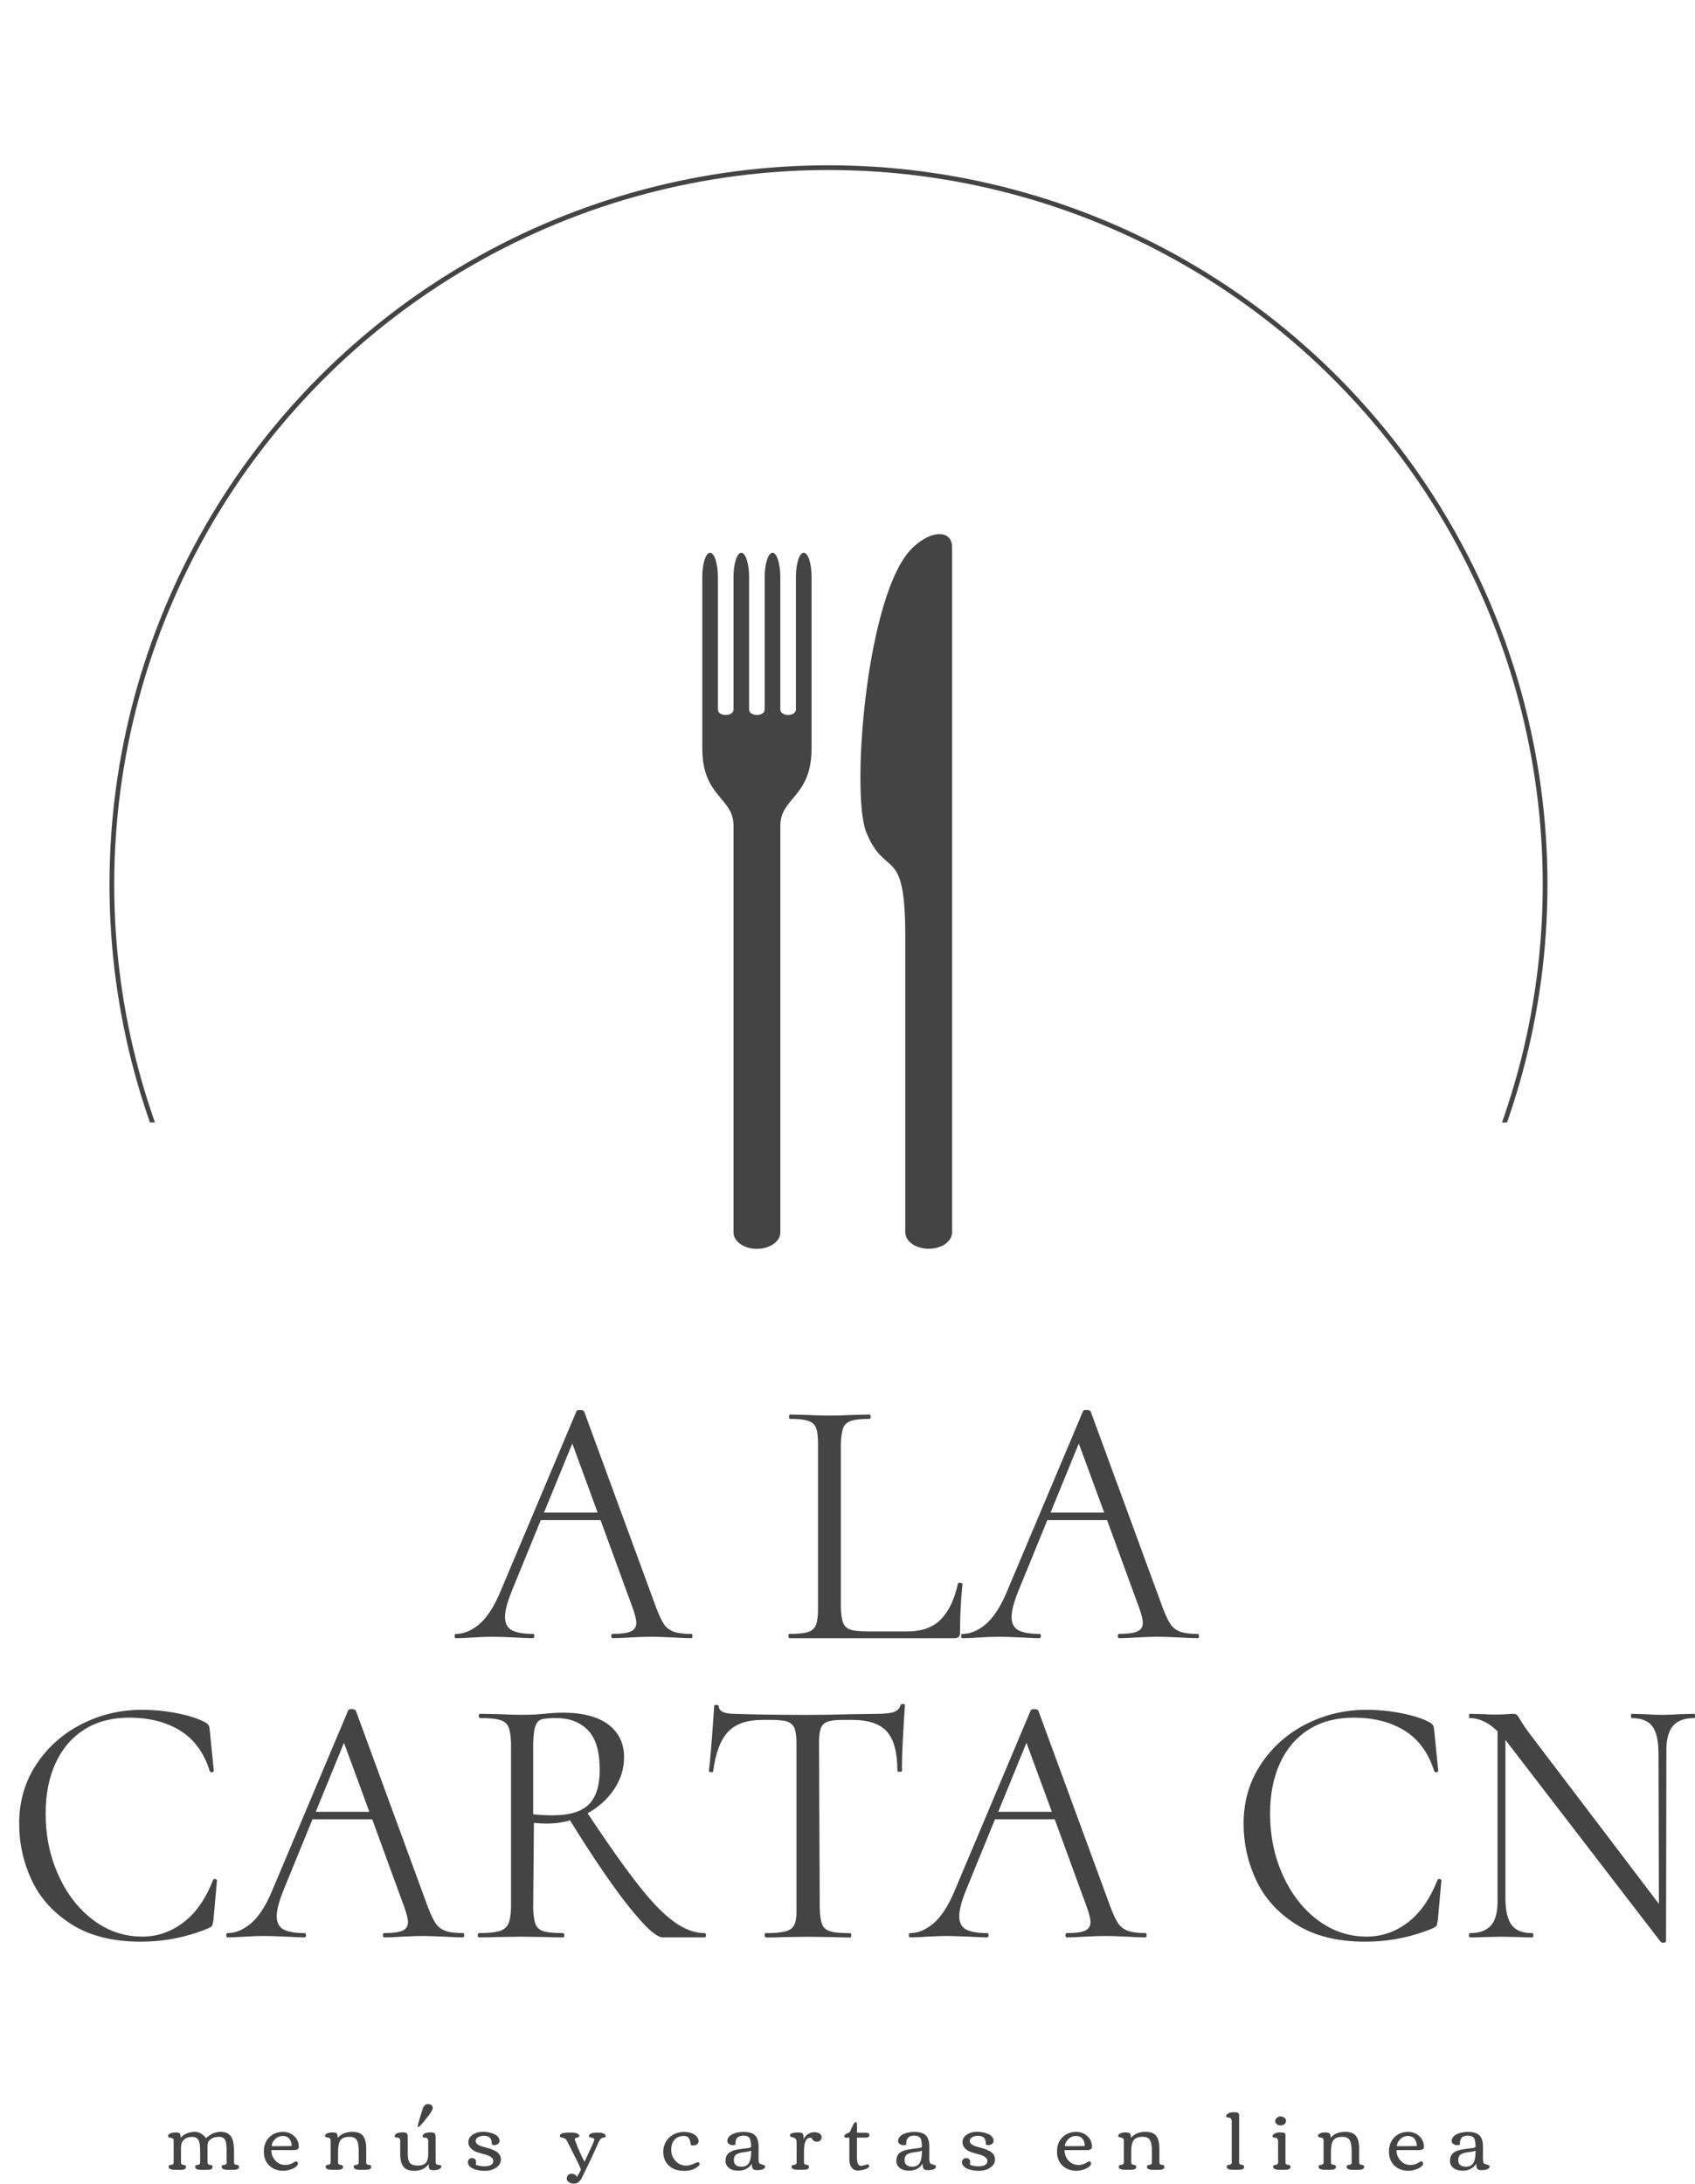
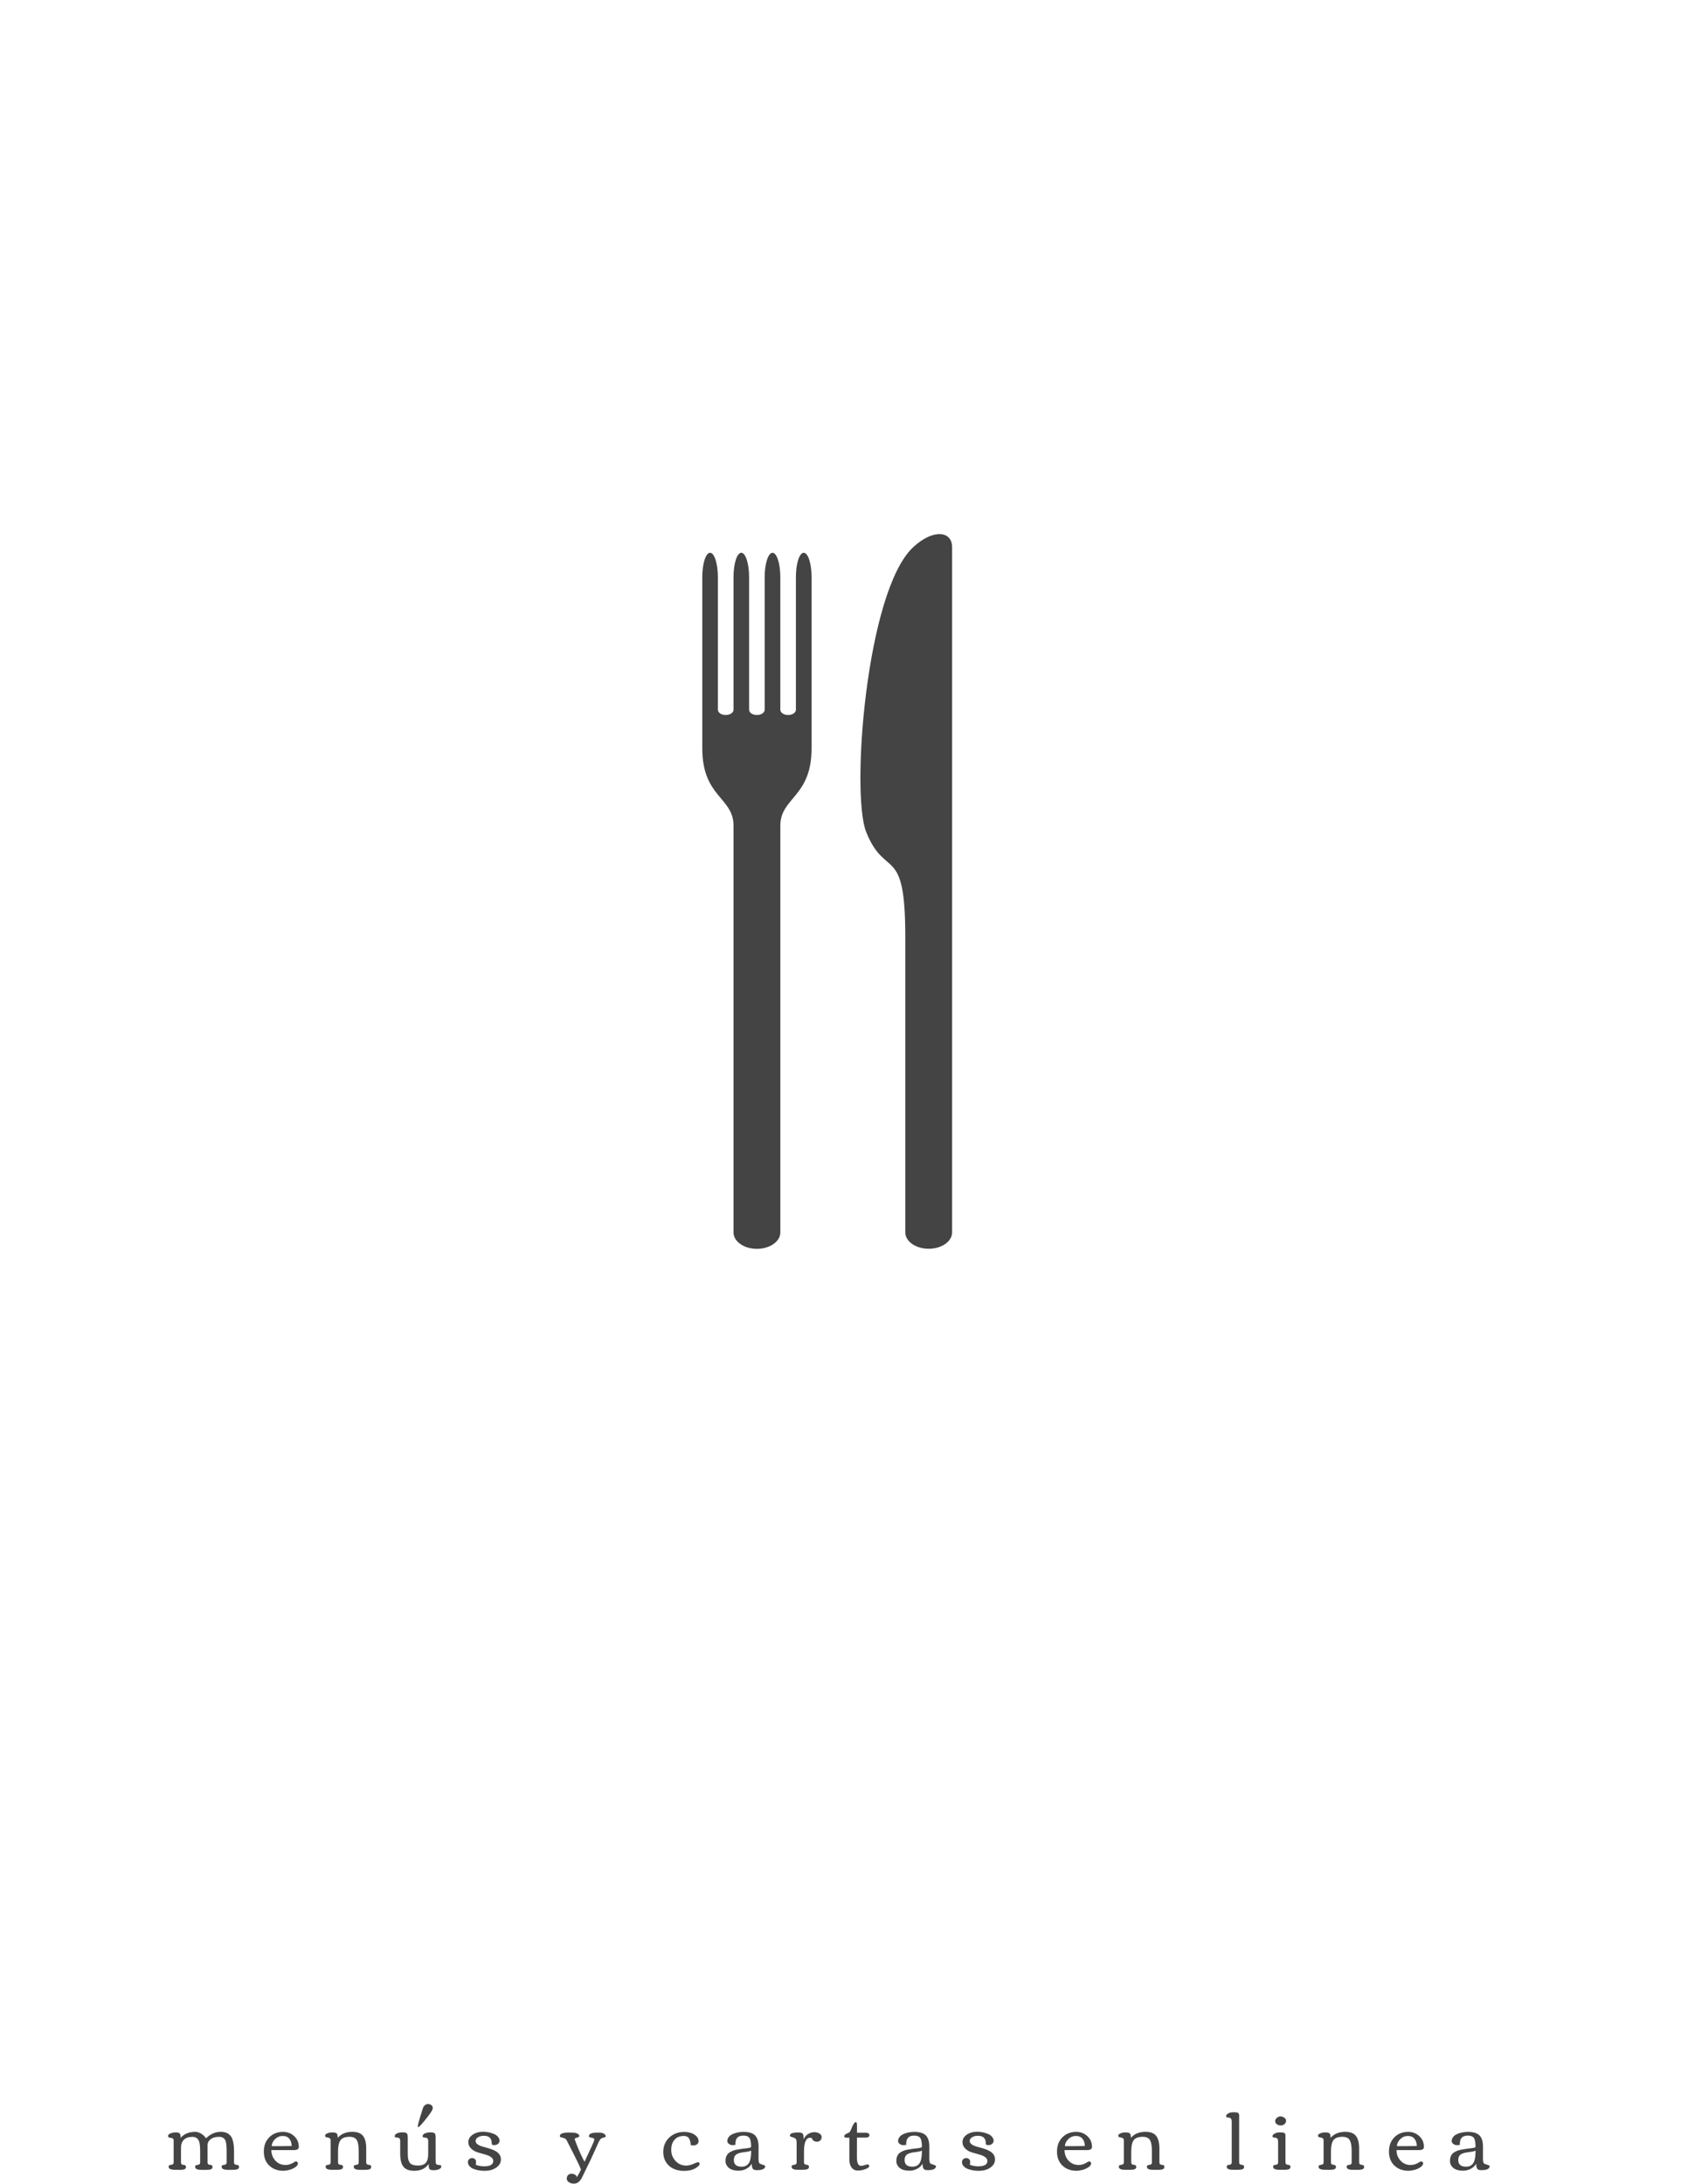
<svg xmlns="http://www.w3.org/2000/svg" id="Capa_1" data-name="Capa 1" viewBox="0 0 705.55 908.61">
  <defs>
    <style>      .cls-1, .cls-2 {        stroke-width: 0px;      }      .cls-1, .cls-3 {        fill: none;      }      .cls-4 {        clip-path: url(#clippath-1);      }      .cls-5 {        clip-path: url(#clippath);      }      .cls-2 {        fill: #444;      }      .cls-3 {        stroke: #444;        stroke-width: 1.97px;      }    </style>
    <clipPath id="clippath">
      <rect class="cls-1" width="689.97" height="467.04" />
    </clipPath>
    <clipPath id="clippath-1">
      <rect class="cls-1" x="44.74" y="68.62" width="600" height="599.38" />
    </clipPath>
  </defs>
  <g class="cls-5">
    <g class="cls-4">
-       <circle class="cls-3" cx="344.86" cy="368.06" r="298.3" />
-     </g>
+       </g>
  </g>
-   <path class="cls-2" d="M705.25,713.09c.2,0,.3.3.3.89s-.1.9-.3.9c-4.07,0-7.05,1.11-8.93,3.34-1.89,2.23-2.78,5.84-2.68,10.8l-.15,78.62c0,.2-.12.38-.36.52-.25.15-.48.23-.68.23-.59,0-1.04-.2-1.34-.6l-63.44-82.48-1.04-1.35v66.42c.1,4.96.99,8.54,2.68,10.72,1.7,2.18,4.53,3.26,8.5,3.26.29,0,.44.3.44.9s-.15.89-.44.89c-2.28,0-4.07-.05-5.37-.15l-7.44-.15-7.29.15c-1.3.1-3.23.15-5.81.15-.3,0-.45-.3-.45-.89s.15-.9.45-.9c3.97,0,6.9-1.08,8.79-3.26,1.88-2.19,2.78-5.76,2.68-10.72v-69.98c-3.77-3.67-7.59-5.5-11.46-5.5-.3,0-.45-.3-.45-.9s.15-.89.45-.89l5.96.15c1.09.1,2.63.15,4.62.15,1.79,0,3.3-.05,4.54-.15,1.24-.1,2.21-.15,2.9-.15s1.21.17,1.56.51c.35.35.82,1.08,1.41,2.17,1.09,1.78,2.24,3.48,3.43,5.07l54.19,71.32-.15-63.14c-.1-5.06-.99-8.69-2.68-10.87-1.68-2.17-4.51-3.27-8.48-3.27-.2,0-.3-.3-.3-.9s.1-.89.3-.89l5.35.15c2.98.19,5.46.29,7.45.29,1.79,0,4.16-.1,7.14-.29l6.11-.15ZM568.27,807.92c-11.61,0-21.21-2.41-28.8-7.22-7.6-4.81-13.13-10.95-16.6-18.39-3.48-7.44-5.22-15.28-5.22-23.52,0-9.23,2.39-17.44,7.16-24.64,4.76-7.2,11.04-12.78,18.83-16.75,7.79-3.97,16.15-5.96,25.09-5.96,4.86,0,9.73.47,14.59,1.41,4.86.95,8.78,2.21,11.76,3.79.8.5,1.3.95,1.49,1.33.2.4.35,1.15.45,2.24l1.64,16.53c0,.4-.23.61-.68.66-.44.05-.76-.07-.96-.36-2.39-7.65-6.49-13.29-12.29-16.9-5.8-3.62-12.92-5.43-21.36-5.43-7.15,0-13.33,1.63-18.54,4.9-5.22,3.28-9.21,7.92-11.99,13.93-2.78,6.01-4.16,13.03-4.16,21.07,0,9.32,1.78,17.91,5.35,25.76,3.58,7.84,8.42,14.04,14.53,18.6,6.1,4.56,12.87,6.84,20.32,6.84,6.25,0,11.96-1.96,17.11-5.88,5.16-3.92,9.28-9.8,12.36-17.64.1-.39.4-.54.9-.44.49.09.74.29.74.59l-1.49,16.53c-.2,1.29-.4,2.09-.6,2.38-.19.3-.73.65-1.62,1.06-8.93,3.67-18.27,5.5-28,5.5M427.27,725.16l-11.76,28.73h22.33l-10.58-28.73ZM476.85,804.35c.29,0,.43.3.43.9s-.15.89-.43.89c-1.69,0-4.23-.1-7.6-.3-3.97-.19-7.05-.29-9.23-.29s-5.06.1-8.63.29c-3.17.2-5.61.3-7.29.3-.4,0-.6-.3-.6-.89s.2-.9.6-.9c3.57,0,6.1-.34,7.59-1.03,1.49-.69,2.23-1.88,2.23-3.57,0-1.29-.5-3.33-1.49-6.11l-13.4-36.64h-24.86l-12.06,29.48c-1.89,4.67-2.83,8.3-2.83,10.88s.97,4.51,2.9,5.5c1.94.99,4.84,1.49,8.71,1.49.4,0,.6.3.6.9s-.25.89-.75.89c-1.19,0-3.57-.1-7.14-.3-4.17-.19-7.35-.29-9.54-.29-2.38,0-5.15.1-8.33.29-2.78.2-5.06.3-6.84.3-.4,0-.6-.3-.6-.89s.2-.9.6-.9c3.17,0,6.32-1.28,9.45-3.86s5.98-6.79,8.56-12.65l32.17-76.24c.2-.3.65-.45,1.34-.45.9,0,1.49.2,1.79.6l30.08,81.89c1.18,3.08,2.25,5.31,3.19,6.69.95,1.39,2.26,2.41,3.96,3.05,1.68.64,4.16.96,7.44.96M318.88,806.15c-.4,0-.6-.3-.6-.89s.15-.9.45-.9c3.77,0,6.55-.25,8.33-.73,1.8-.5,3.01-1.47,3.66-2.9.64-1.45.91-3.66.81-6.63v-68.93c0-2.69-.27-4.7-.81-6.03-.55-1.34-1.52-2.26-2.9-2.75-1.39-.5-3.58-.75-6.56-.75h-3.87c-6.46,0-11.24,1.66-14.36,4.99-3.12,3.32-5.19,8.81-6.18,16.45,0,.19-.2.29-.6.29-.79,0-1.19-.15-1.19-.43.49-3.28,1.23-12.31,2.23-27.1,0-.3.25-.45.75-.45.3,0,.57.05.81.15.25.1.38.25.38.45,0,2.09,2.24,3.13,6.71,3.13,8.04.29,18.1.44,30.22.44,5.46,0,11.57-.1,18.32-.29l10.43-.15c3.28,0,5.66-.25,7.14-.75,1.5-.49,2.44-1.48,2.83-2.98.2-.29.58-.41,1.13-.36.54.04.76.26.66.66-.3,3.97-.59,8.93-.89,14.89-.3,5.96-.4,10.03-.3,12.21,0,.3-.32.45-.96.45s-.98-.15-.98-.45c0-7.55-1.44-12.96-4.32-16.23-2.88-3.28-7.74-4.92-14.59-4.92h-4.02c-2.89,0-5,.27-6.33.83-1.34.54-2.24,1.48-2.68,2.82-.45,1.34-.68,3.39-.68,6.17l.3,68.65c.1,3.08.44,5.31,1.04,6.71.6,1.38,1.74,2.32,3.43,2.83,1.68.49,4.46.73,8.33.73.2,0,.3.3.3.9s-.1.89-.3.89c-3.08,0-5.46-.05-7.15-.15l-10.57-.15-10.27.15c-1.68.1-4.06.15-7.14.15M221.94,754.92c2.68.29,5.36.43,8.04.43,6.95,0,11.96-1.49,15.03-4.46,3.08-2.98,4.62-7.84,4.62-14.59,0-7.54-1.63-13-4.9-16.38-3.28-3.37-7.7-5.05-13.25-5.05-2.79,0-4.77.17-5.96.51-1.2.35-2.07,1.24-2.62,2.68-.54,1.44-.86,3.9-.96,7.37v29.5ZM293.26,804.34c.4,0,.6.3.6.9s-.2.89-.6.89h-17.42c-2.59,0-7.28-4.27-14.08-12.8-6.8-8.54-14.96-20.5-24.48-35.89-3.08.9-6.36,1.34-9.84,1.34-1.48,0-3.22-.1-5.2-.3l-.3,35.59c.1,3.08.45,5.31,1.04,6.71.6,1.38,1.72,2.33,3.36,2.83,1.63.49,4.29.74,7.97.74.39,0,.59.3.59.9s-.15.89-.44.89c-3.08,0-5.52-.05-7.31-.15l-10.12-.15-10.27.15c-1.78.1-4.22.15-7.3.15-.4,0-.6-.3-.6-.89s.2-.9.6-.9c3.77,0,6.55-.27,8.33-.81,1.8-.54,3.04-1.51,3.73-2.9.69-1.4,1.09-3.58,1.19-6.56v-68.93c-.1-2.98-.45-5.16-1.04-6.56-.6-1.39-1.77-2.36-3.5-2.9-1.73-.54-4.49-.81-8.26-.81-.4,0-.6-.3-.6-.9s.2-.89.6-.89l7.29.15c4.17.19,7.5.29,9.97.29,2.09,0,3.95-.05,5.58-.14,1.64-.1,2.97-.2,3.96-.3,2.88-.3,5.41-.45,7.59-.45,8.23,0,14.53,1.64,18.91,4.92,4.37,3.27,6.56,7.84,6.56,13.7,0,4.66-1.37,9.06-4.1,13.18-2.73,4.12-6.42,7.47-11.09,10.05,8.43,12.7,15.46,22.63,21.07,29.78,5.61,7.15,10.59,12.28,14.97,15.41,4.36,3.12,8.58,4.68,12.65,4.68M143.18,725.16l-11.76,28.73h22.33l-10.57-28.73ZM192.76,804.35c.29,0,.44.3.44.9s-.15.89-.44.89c-1.7,0-4.23-.1-7.59-.3-3.97-.19-7.05-.29-9.24-.29s-5.07.1-8.63.29c-3.18.2-5.61.3-7.3.3-.4,0-.6-.3-.6-.89s.2-.9.6-.9c3.57,0,6.1-.34,7.58-1.03,1.49-.69,2.24-1.88,2.24-3.57,0-1.29-.5-3.33-1.49-6.11l-13.4-36.64h-24.86l-12.06,29.48c-1.88,4.67-2.83,8.3-2.83,10.88s.97,4.51,2.9,5.5c1.94.99,4.84,1.49,8.71,1.49.39,0,.59.3.59.9s-.25.89-.74.89c-1.19,0-3.57-.1-7.14-.3-4.17-.19-7.35-.29-9.53-.29-2.38,0-5.15.1-8.33.29-2.78.2-5.06.3-6.86.3-.39,0-.59-.3-.59-.89s.2-.9.59-.9c3.18,0,6.33-1.28,9.46-3.86,3.13-2.58,5.98-6.79,8.56-12.65l32.17-76.24c.19-.3.64-.45,1.34-.45.89,0,1.49.2,1.79.6l30.06,81.89c1.2,3.08,2.26,5.31,3.21,6.69.94,1.39,2.26,2.41,3.95,3.05,1.68.64,4.17.96,7.45.96M58.61,807.92c-11.62,0-21.23-2.41-28.82-7.22-7.59-4.81-13.12-10.95-16.61-18.39-3.47-7.44-5.2-15.28-5.2-23.52,0-9.23,2.38-17.44,7.14-24.64,4.76-7.2,11.04-12.78,18.83-16.75,7.79-3.97,16.15-5.96,25.09-5.96,4.86,0,9.73.47,14.61,1.41,4.86.95,8.78,2.21,11.76,3.79.79.5,1.29.95,1.49,1.33.19.4.34,1.15.44,2.24l1.64,16.53c0,.4-.22.61-.66.66-.45.05-.78-.07-.98-.36-2.38-7.65-6.47-13.29-12.27-16.9-5.82-3.62-12.94-5.43-21.37-5.43-7.15,0-13.33,1.63-18.55,4.9-5.2,3.28-9.2,7.92-11.98,13.93-2.78,6.01-4.17,13.03-4.17,21.07,0,9.32,1.79,17.91,5.37,25.76,3.57,7.84,8.41,14.04,14.51,18.6,6.11,4.56,12.88,6.84,20.32,6.84,6.26,0,11.96-1.96,17.13-5.88,5.16-3.92,9.28-9.8,12.35-17.64.1-.39.4-.54.9-.44.49.09.74.29.74.59l-1.49,16.53c-.19,1.29-.39,2.09-.59,2.38-.2.3-.75.65-1.64,1.06-8.93,3.67-18.26,5.5-27.99,5.5M449.06,600.64l-11.76,28.74h22.33l-10.58-28.74ZM498.65,679.85c.29,0,.43.3.43.89s-.15.9-.43.9c-1.7,0-4.23-.1-7.6-.3-3.97-.2-7.05-.3-9.24-.3s-5.06.1-8.63.3c-3.17.2-5.61.3-7.29.3-.4,0-.6-.3-.6-.9s.2-.89.6-.89c3.57,0,6.1-.35,7.59-1.04,1.48-.7,2.23-1.89,2.23-3.58,0-1.29-.5-3.33-1.49-6.1l-13.4-36.62h-24.86l-12.06,29.48c-1.89,4.66-2.83,8.29-2.83,10.87s.97,4.52,2.9,5.51c1.94.99,4.84,1.49,8.71,1.49.4,0,.6.3.6.89s-.25.9-.75.9c-1.19,0-3.57-.1-7.14-.3-4.17-.2-7.35-.3-9.54-.3-2.38,0-5.15.1-8.33.3-2.78.2-5.06.3-6.86.3-.39,0-.59-.3-.59-.9s.2-.89.59-.89c3.18,0,6.33-1.29,9.46-3.87,3.13-2.59,5.98-6.81,8.56-12.66l32.17-76.24c.2-.29.65-.43,1.34-.43.9,0,1.49.2,1.79.59l30.07,81.9c1.19,3.08,2.26,5.31,3.2,6.71.94,1.38,2.26,2.4,3.96,3.05,1.68.64,4.16.96,7.45.96M328.59,681.65c-.2,0-.33-.3-.38-.9-.05-.59.07-.89.38-.89,3.47,0,6.02-.25,7.67-.74,1.64-.5,2.75-1.47,3.34-2.9.6-1.45.9-3.66.9-6.63v-68.94c0-2.98-.27-5.16-.83-6.54-.54-1.4-1.63-2.36-3.26-2.9-1.65-.55-4.15-.83-7.52-.83-.3,0-.45-.3-.45-.89s.15-.9.45-.9l6.54.15c3.97.2,7.2.3,9.68.3s5.85-.1,9.82-.3l7.15-.15c.2,0,.3.3.3.9s-.1.89-.3.89c-3.57,0-6.17.27-7.81.83-1.64.54-2.74,1.53-3.28,2.98-.55,1.43-.88,3.64-.98,6.62v68.19c.1,2.88.43,4.99.98,6.33.54,1.34,1.56,2.26,3.05,2.75,1.48.5,3.87.75,7.14.75h16.38c6.16,0,10.87-1.69,14.14-5.07,3.28-3.37,5.62-8.28,7.01-14.74,0-.3.24-.45.74-.45.3,0,.58.05.83.15.24.1.36.25.36.45-.69,6.45-1.03,13.2-1.03,20.24,0,.8-.2,1.38-.59,1.72-.4.35-1.05.53-1.94.53h-68.49ZM238.22,600.64l-11.78,28.74h22.33l-10.55-28.74ZM287.79,679.85c.3,0,.45.3.45.89s-.15.9-.45.9c-1.68,0-4.22-.1-7.59-.3-3.97-.2-7.05-.3-9.22-.3s-5.07.1-8.65.3c-3.17.2-5.6.3-7.3.3-.39,0-.59-.3-.59-.9s.2-.89.59-.89c3.58,0,6.11-.35,7.6-1.04,1.49-.7,2.24-1.89,2.24-3.58,0-1.29-.5-3.33-1.49-6.1l-13.4-36.62h-24.88l-12.06,29.48c-1.88,4.66-2.83,8.29-2.83,10.87s.97,4.52,2.9,5.51c1.94.99,4.84,1.49,8.73,1.49.39,0,.59.3.59.89s-.25.9-.74.9c-1.19,0-3.58-.1-7.16-.3-4.16-.2-7.33-.3-9.52-.3-2.39,0-5.17.1-8.35.3-2.78.2-5.06.3-6.84.3-.4,0-.6-.3-.6-.9s.2-.89.6-.89c3.18,0,6.33-1.29,9.46-3.87,3.13-2.59,5.98-6.81,8.56-12.66l32.16-76.24c.2-.29.65-.43,1.34-.43.9,0,1.5.2,1.79.59l30.08,81.9c1.2,3.08,2.26,5.31,3.2,6.71.95,1.38,2.26,2.4,3.94,3.05,1.7.64,4.17.96,7.45.96" />
  <path class="cls-2" d="M334.54,230.01c-1.79,0-3.24,4.5-3.24,10.06v55.26c0,1.19-1.46,2.18-3.24,2.18s-3.25-.99-3.25-2.21v-55.23c0-5.52-1.45-10.06-3.24-10.06s-3.27,4.5-3.27,10.06v55.26c0,1.19-1.46,2.18-3.24,2.18s-3.25-.99-3.25-2.21v-55.23c0-5.52-1.45-10.06-3.24-10.06s-3.24,4.5-3.24,10.06v55.26c0,1.19-1.45,2.18-3.27,2.18s-3.24-.99-3.24-2.21v-55.23c0-5.52-1.46-10.06-3.25-10.06s-3.24,4.5-3.24,10.06v71.34c0,20.35,13,20.35,13,32.13v169.28c0,3.77,4.37,6.82,9.73,6.82s9.76-3.04,9.76-6.82v-169.25c0-11.81,13-11.81,13-32.16v-71.34c0-5.56-1.45-10.06-3.27-10.06M380.07,227.73c-19.49,18.2-25.97,102.61-19.49,118.55,8.07,19.85,16.25,4.57,16.25,43.34v123.16c0,3.77,4.37,6.82,9.76,6.82s9.73-3.05,9.73-6.82V227.69c0-6.82-7.94-7.71-16.21,0M614.2,894.9c-.73.27-1.56.46-2.48.55-.92.1-1.65.22-2.16.36-.53.14-.97.31-1.32.51-.82.48-1.23,1.3-1.23,2.45,0,1.85,1.08,2.77,3.23,2.77,1.86,0,3.04-.89,3.54-2.66.29-1.01.43-2.34.43-3.98M606.39,892.6c-.41,0-.87-.16-1.37-.47-.5-.32-.75-.74-.75-1.25s.15-.99.44-1.45c.29-.45.67-.82,1.14-1.11.46-.28,1-.52,1.61-.72,1.12-.35,2.33-.53,3.62-.53,2.18,0,3.76.48,4.74,1.44.98.96,1.48,2.55,1.48,4.77l-.02,4.77c0,1.15.14,1.88.43,2.16.08.08.32.18.71.3,1.1.34,1.66.6,1.66.78,0,1.13-1.16,1.7-3.48,1.7-.87,0-1.44-.2-1.7-.59-.27-.38-.41-1.08-.43-2.11-.48.87-1.22,1.58-2.21,2.11-.99.54-2.05.81-3.19.81s-2.08-.14-2.87-.44c-.78-.29-1.42-.76-1.91-1.41-.49-.65-.74-1.35-.74-2.11s.09-1.35.26-1.82c.17-.46.39-.85.65-1.16.26-.31.62-.59,1.07-.84.44-.24.86-.43,1.25-.59.39-.14.9-.27,1.5-.39.9-.17,1.66-.29,2.27-.36.61-.07.93-.11.96-.12.06-.01.42-.05,1.1-.12s1.2-.22,1.59-.43c0-2.05-.27-3.38-.82-4-.48-.54-1.28-.81-2.4-.81s-1.93.28-2.5.84c-.55.57-.82,1.47-.82,2.69v.36c-.44.05-.86.08-1.27.08M589.75,892.94c-.02-1.24-.35-2.25-.98-3.02-.62-.77-1.53-1.16-2.74-1.16s-2.25.43-3.14,1.29c-.9.86-1.38,1.85-1.43,2.95h3.78c1.68,0,3.19-.02,4.51-.06M580.39,901.07c-1.48-1.46-2.23-3.41-2.23-5.84s.75-4.38,2.24-5.9c1.5-1.51,3.42-2.27,5.75-2.27,1.84,0,3.4.6,4.66,1.79,1.27,1.18,1.9,2.68,1.9,4.48,0,.87-.68,1.31-2.06,1.31h-9.35c.02,1.74.59,3.21,1.7,4.41,1.1,1.19,2.5,1.79,4.2,1.79,1.12,0,2.21-.33,3.27-.98.56-.35.92-.53,1.08-.53s.32.08.53.24c.2.15.3.34.3.57,0,.59-.38,1.14-1.14,1.64-.76.5-1.6.88-2.51,1.11-.91.24-1.72.36-2.41.36-2.45,0-4.42-.74-5.91-2.2M553.11,902.84h-1.4c-1.41.01-2.28-.2-2.62-.63-.15-.19-.23-.42-.23-.69s.11-.47.33-.57c.21-.11.45-.17.72-.18.26-.01.5-.1.71-.26.22-.15.33-.4.33-.75v-9.22c0-.63-.39-1.01-1.16-1.12-.54-.09-.87-.19-.98-.29-.12-.1-.18-.28-.18-.55s.19-.5.57-.72c.63-.38,1.43-.57,2.39-.57s1.59.14,1.86.41c.27.28.41.89.41,1.84,1.47-1.67,3.5-2.5,6.09-2.5,2.1,0,3.6.57,4.47,1.71.88,1.15,1.33,2.88,1.33,5.21v5.82c0,.62.34.95,1.04.99.69.04,1.04.32,1.04.84,0,.58-.33.95-.99,1.1-.5.1-1.19.15-2.06.15h-1.38c-1.41.01-2.28-.2-2.62-.63-.15-.19-.23-.42-.23-.69s.1-.47.32-.57c.22-.11.46-.17.72-.18.27-.01.51-.1.72-.26.22-.15.33-.4.33-.75v-4.7c0-2-.24-3.47-.71-4.41-.51-1.04-1.55-1.56-3.11-1.56-1.89,0-3.17.5-3.85,1.5-.63.95-.95,2.46-.95,4.54v4.62c0,.62.35.95,1.04.99.7.04,1.05.32,1.05.84,0,.59-.33.96-.99,1.1-.47.1-1.15.15-2.02.15M534.17,902.84h-1.38c-1.41.01-2.28-.2-2.62-.63-.15-.19-.23-.42-.23-.69s.11-.47.32-.57c.21-.11.45-.17.72-.18.26-.01.5-.1.72-.26.21-.15.32-.4.32-.75v-8.7c0-.98-.38-1.51-1.14-1.58-.08-.01-.18-.02-.3-.03-.11,0-.2-.02-.26-.03-.05,0-.11,0-.2-.03-.08-.02-.14-.04-.18-.06-.04-.02-.08-.04-.12-.07-.08-.05-.12-.2-.12-.46s.16-.51.5-.78c.61-.49,1.43-.74,2.45-.74.95,0,1.51.04,1.67.11.17.08.31.16.43.24.22.15.33.44.33.86v11.28c0,.62.35.95,1.04.99.7.04,1.05.32,1.05.84,0,.59-.33.96-.98,1.1-.49.1-1.17.15-2.03.15M530.79,882.57c0-.47.23-.91.69-1.32.46-.42.96-.63,1.5-.63s1.07.17,1.58.51c.51.33.77.77.77,1.32s-.22,1-.65,1.37c-.43.37-.96.56-1.58.56s-1.16-.17-1.62-.51c-.46-.34-.69-.77-.69-1.29M514.86,902.84h-1.38c-1.41.01-2.29-.2-2.62-.63-.15-.19-.23-.42-.23-.69s.11-.47.33-.57c.21-.11.45-.17.71-.18.26-.01.5-.1.71-.26.22-.15.33-.4.33-.75v-17.06c0-.98-.39-1.51-1.18-1.58-.07-.02-.16-.03-.29-.04-.12-.01-.2-.02-.25-.02-.06-.01-.13-.02-.21-.03-.08-.02-.14-.04-.18-.06-.03-.02-.07-.05-.1-.09-.07-.06-.11-.22-.11-.47s.16-.5.5-.77c.6-.5,1.41-.75,2.44-.75,1.09,0,1.73.07,1.91.2.37.26.56.6.56,1.02v19.65c0,.62.35.95,1.04.99.69.04,1.03.32,1.03.84,0,.59-.32.96-.96,1.1-.5.1-1.18.15-2.05.15M469.94,902.84h-1.39c-1.41.01-2.29-.2-2.62-.63-.15-.19-.22-.42-.22-.69s.11-.47.33-.57c.21-.11.45-.17.71-.18.27-.01.51-.1.72-.26.22-.15.33-.4.33-.75v-9.22c0-.63-.39-1.01-1.17-1.12-.53-.09-.86-.19-.98-.29-.11-.1-.16-.28-.16-.55s.19-.5.57-.72c.63-.38,1.43-.57,2.39-.57s1.59.14,1.87.41c.27.28.41.89.41,1.84,1.47-1.67,3.5-2.5,6.09-2.5,2.1,0,3.59.57,4.47,1.71.88,1.15,1.32,2.88,1.32,5.21v5.82c0,.62.34.95,1.04.99.69.04,1.04.32,1.04.84,0,.58-.33.95-.99,1.1-.5.1-1.19.15-2.06.15h-1.38c-1.41.01-2.28-.2-2.62-.63-.15-.19-.23-.42-.23-.69s.11-.47.32-.57c.22-.11.46-.17.72-.18.26-.01.5-.1.72-.26.21-.15.32-.4.32-.75v-4.7c0-2-.23-3.47-.69-4.41-.52-1.04-1.56-1.56-3.11-1.56-1.89,0-3.17.5-3.85,1.5-.63.95-.95,2.46-.95,4.54v4.62c0,.62.35.95,1.04.99.69.04,1.04.32,1.04.84,0,.59-.33.96-.98,1.1-.48.1-1.16.15-2.03.15M451.56,892.94c-.02-1.24-.34-2.25-.96-3.02-.63-.77-1.54-1.16-2.74-1.16s-2.25.43-3.16,1.29c-.9.86-1.38,1.85-1.43,2.95h3.78c1.68,0,3.19-.02,4.51-.06M442.22,901.07c-1.5-1.46-2.24-3.41-2.24-5.84s.75-4.38,2.25-5.9c1.5-1.51,3.42-2.27,5.75-2.27,1.84,0,3.39.6,4.66,1.79,1.26,1.18,1.9,2.68,1.9,4.48,0,.87-.69,1.31-2.07,1.31h-9.36c.03,1.74.59,3.21,1.7,4.41,1.11,1.19,2.51,1.79,4.2,1.79,1.12,0,2.21-.33,3.27-.98.56-.35.92-.53,1.08-.53.15,0,.33.08.53.24.2.15.3.34.3.57,0,.59-.38,1.14-1.15,1.64-.75.5-1.59.88-2.51,1.11-.91.24-1.71.36-2.41.36-2.44,0-4.4-.74-5.89-2.2M407.38,901.37c2.42,0,3.62-.75,3.62-2.24,0-1.11-1.09-1.99-3.28-2.63-.41-.12-.91-.26-1.49-.42-1.08-.29-1.82-.51-2.2-.66-.95-.36-1.75-.89-2.41-1.59-.65-.7-.98-1.53-.98-2.5,0-1.23.59-2.26,1.76-3.09,1.18-.81,2.6-1.22,4.27-1.22s3.16.3,4.57.89c.7.29,1.27.69,1.71,1.2.43.52.65,1.06.65,1.62s-.22,1.01-.66,1.34c-.45.33-.92.5-1.4.5s-.79-.04-.95-.13c-.16-.09-.24-.3-.24-.63,0-2.09-1.11-3.13-3.31-3.13-.91,0-1.71.21-2.39.62-.67.4-1.01.92-1.01,1.56,0,1.02,1.05,1.82,3.16,2.41.33.09.74.2,1.22.32.47.13.91.26,1.31.38.39.12.81.27,1.25.44.43.17.9.39,1.39.66.48.26.87.55,1.17.88.7.7,1.05,1.56,1.05,2.57s-.34,1.87-1.02,2.6c-1.34,1.43-3.28,2.15-5.81,2.15-1.65,0-3.17-.27-4.55-.8-.72-.28-1.28-.67-1.72-1.17-.43-.49-.65-1.02-.65-1.58s.17-1,.53-1.31c.36-.3.77-.45,1.22-.45s.84.14,1.16.42c.31.28.47.62.47,1.04s-.03.86-.11,1.34c1.14.42,2.36.63,3.65.63M383.74,894.9c-.73.27-1.56.46-2.48.55-.92.1-1.65.22-2.16.36-.53.14-.97.31-1.33.51-.82.48-1.23,1.3-1.23,2.45,0,1.85,1.08,2.77,3.23,2.77,1.87,0,3.04-.89,3.54-2.66.29-1.01.44-2.34.44-3.98M375.93,892.6c-.4,0-.85-.16-1.35-.47-.5-.32-.75-.74-.75-1.25s.15-.99.44-1.45c.29-.45.67-.82,1.13-1.11.46-.28,1-.52,1.61-.72,1.12-.35,2.33-.53,3.62-.53,2.17,0,3.75.48,4.74,1.44.98.96,1.47,2.55,1.47,4.77l-.02,4.77c0,1.15.15,1.88.44,2.16.08.08.32.18.72.3,1.09.34,1.64.6,1.64.78,0,1.13-1.16,1.7-3.47,1.7-.88,0-1.44-.2-1.7-.59-.26-.38-.41-1.08-.44-2.11-.48.87-1.22,1.58-2.21,2.11-.99.54-2.05.81-3.17.81s-2.1-.14-2.89-.44c-.78-.29-1.42-.76-1.91-1.41-.49-.65-.73-1.35-.73-2.11s.09-1.35.27-1.82c.17-.46.38-.85.63-1.16.26-.31.62-.59,1.07-.84.44-.24.86-.43,1.25-.59.39-.14.89-.27,1.5-.39.9-.17,1.66-.29,2.27-.36.62-.07.94-.11.97-.12.06-.01.42-.05,1.1-.12.68-.07,1.21-.22,1.59-.43,0-2.05-.28-3.38-.83-4-.48-.54-1.28-.81-2.39-.81s-1.94.28-2.5.84c-.55.57-.83,1.47-.83,2.69l.02.36c-.45.05-.88.08-1.28.08M353.55,898.49v-9.02l-.99.02c-.4,0-.69-.04-.87-.12-.18-.07-.27-.23-.27-.46s.1-.46.31-.66c.21-.2.45-.35.72-.46.74-.3,1.18-.55,1.32-.77.15-.21.37-.67.66-1.39.72-1.77,1.32-2.66,1.81-2.66.25,0,.4.27.44.8.03.53.05.94.06,1.22,0,.28,0,.7-.02,1.25-.01.56-.01.95-.01,1.16l3.85.02c.38,0,.7.09.95.28.26.19.39.44.39.75s-.12.55-.38.72c-.25.18-.57.27-.95.27h-3.86l-.02,8.26c0,2.34.59,3.5,1.76,3.5.32,0,.8-.1,1.44-.3.63-.2,1.05-.3,1.25-.3.44,0,.66.25.66.75,0,.4-.52.8-1.56,1.2-1.04.4-2.11.6-3.2.6s-1.95-.43-2.58-1.28c-.61-.85-.92-1.98-.92-3.37M333.75,902.84h-1.4c-1.4.01-2.27-.2-2.62-.63-.15-.19-.22-.42-.22-.69s.11-.47.33-.57c.21-.11.45-.17.72-.18.26-.01.5-.1.71-.26.22-.15.33-.4.33-.75v-7.99c0-.95-.12-1.54-.35-1.77-.23-.22-.43-.37-.59-.44-.15-.06-.4-.14-.74-.24-.33-.09-.6-.19-.81-.29-.21-.1-.32-.25-.32-.43,0-.86,1.16-1.29,3.47-1.29.98,0,1.61.17,1.87.51.26.34.39,1.12.39,2.34.37-.92.98-1.65,1.82-2.18.85-.53,1.72-.8,2.6-.8s1.62.2,2.2.59c.58.38.87.86.87,1.45s-.19,1.06-.57,1.41c-.37.35-.83.52-1.38.52s-1.02-.14-1.41-.43c-.39-.29-.65-.67-.77-1.15-.28-.04-.51-.06-.69-.06-1.68,0-2.53,1.93-2.53,5.8v4.44c0,.62.35.95,1.04.99.7.04,1.05.32,1.05.84,0,.59-.33.96-.98,1.1-.49.1-1.17.15-2.03.15M312.66,894.9c-.73.27-1.56.46-2.48.55-.92.1-1.64.22-2.16.36-.53.14-.97.31-1.32.51-.82.48-1.23,1.3-1.23,2.45,0,1.85,1.08,2.77,3.23,2.77,1.86,0,3.04-.89,3.54-2.66.29-1.01.43-2.34.43-3.98M304.85,892.6c-.4,0-.85-.16-1.35-.47-.5-.32-.75-.74-.75-1.25s.14-.99.44-1.45c.29-.45.66-.82,1.12-1.11.46-.28,1-.52,1.61-.72,1.12-.35,2.33-.53,3.62-.53,2.17,0,3.76.48,4.74,1.44.98.96,1.48,2.55,1.48,4.77l-.02,4.77c0,1.15.14,1.88.43,2.16.08.08.32.18.72.3,1.09.34,1.64.6,1.64.78,0,1.13-1.16,1.7-3.48,1.7-.87,0-1.44-.2-1.7-.59-.26-.38-.41-1.08-.43-2.11-.48.87-1.22,1.58-2.21,2.11-.99.54-2.05.81-3.17.81s-2.09-.14-2.89-.44c-.78-.29-1.42-.76-1.91-1.41-.49-.65-.74-1.35-.74-2.11s.08-1.35.26-1.82c.18-.46.4-.85.65-1.16.26-.31.62-.59,1.07-.84.44-.24.86-.43,1.25-.59.39-.14.9-.27,1.5-.39.9-.17,1.66-.29,2.27-.36.62-.07.94-.11.96-.12.06-.01.42-.05,1.1-.12.68-.07,1.22-.22,1.59-.43,0-2.05-.27-3.38-.82-4-.48-.54-1.28-.81-2.4-.81s-1.93.28-2.5.84c-.55.57-.82,1.47-.82,2.69v.36c-.44.05-.86.08-1.27.08M290.49,899.7c.48,0,.72.23.72.68,0,.25-.08.46-.23.62-1.43,1.53-3.49,2.29-6.18,2.29s-4.8-.73-6.36-2.18c-1.57-1.45-2.36-3.37-2.36-5.76,0-1.57.38-2.98,1.14-4.24.76-1.27,1.8-2.25,3.1-2.96,1.32-.71,2.77-1.07,4.36-1.07,2.23,0,3.95.58,5.16,1.73.63.61.95,1.33.95,2.15,0,.49-.2.89-.6,1.22-.41.34-.89.51-1.44.51s-.97-.05-1.22-.15c-.08-1.21-.33-2.15-.75-2.8-.42-.65-1.13-.98-2.14-.98-1.64,0-2.93.52-3.86,1.57-.92,1.04-1.38,2.45-1.38,4.21s.59,3.3,1.77,4.6c1.19,1.3,2.69,1.95,4.5,1.95,1.07,0,2.38-.38,3.93-1.12.34-.17.64-.26.9-.26M243.3,899.53c2.73-5.77,4.09-8.81,4.09-9.13s-.12-.55-.36-.68c-.23-.13-.49-.2-.77-.22-.75-.07-1.12-.29-1.12-.66,0-.98,1.15-1.47,3.46-1.47h.65c1.04,0,1.79.17,2.23.51.45.33.67.64.67.93s-.16.46-.48.52c-.67.12-1.18.31-1.5.56-.33.26-.65.73-.97,1.4-.31.68-.83,1.84-1.56,3.47-.74,1.64-1.34,2.97-1.84,4.01l-3.47,7.13c-.37.78-.84,1.43-1.41,1.94-.58.51-1.27.76-2.05.76s-1.48-.19-2.06-.59c-.59-.4-.89-.91-.89-1.52s.19-1.11.56-1.47c.37-.36.84-.54,1.4-.54s1.07.14,1.52.42c.44.28.67.63.69,1.04.86-1.38,1.44-2.44,1.73-3.2-.45-1.25-1.48-3.45-3.09-6.57-1.61-3.13-2.5-4.87-2.67-5.24-.17-.36-.32-.61-.45-.75-.12-.14-.28-.26-.47-.35-.2-.1-.36-.17-.5-.21-.13-.05-.34-.11-.63-.18-.29-.08-.52-.14-.69-.2-.18-.05-.27-.21-.27-.5,0-.93,1.27-1.4,3.82-1.4,1.55,0,2.55.08,2.99.24.85.3,1.28.7,1.28,1.2,0,.33-.33.55-.96.67-.64.13-.96.37-.96.71,0,.05.19.56.57,1.54,1.24,3.21,2.42,5.81,3.52,7.8M201.68,901.37c2.42,0,3.64-.75,3.64-2.24,0-1.11-1.09-1.99-3.28-2.63-.41-.12-.91-.26-1.49-.42-1.08-.29-1.81-.51-2.2-.66-.94-.36-1.74-.89-2.41-1.59-.66-.7-.99-1.53-.99-2.5,0-1.23.59-2.26,1.78-3.09,1.18-.81,2.61-1.22,4.27-1.22s3.15.3,4.57.89c.7.29,1.27.69,1.72,1.2.43.52.65,1.06.65,1.62s-.22,1.01-.66,1.34c-.45.33-.92.5-1.4.5s-.8-.04-.95-.13c-.16-.09-.24-.3-.24-.63,0-2.09-1.1-3.13-3.31-3.13-.91,0-1.71.21-2.39.62-.68.4-1.02.92-1.02,1.56,0,1.02,1.06,1.82,3.17,2.41.33.09.73.2,1.2.32.48.13.92.26,1.31.38.4.12.82.27,1.26.44.43.17.89.39,1.38.66.48.26.88.55,1.17.88.7.7,1.05,1.56,1.05,2.57s-.34,1.87-1.02,2.6c-1.34,1.43-3.28,2.15-5.82,2.15-1.64,0-3.16-.27-4.55-.8-.7-.28-1.27-.67-1.7-1.17-.43-.49-.65-1.02-.65-1.58s.18-1,.53-1.31c.35-.3.76-.45,1.22-.45s.83.14,1.14.42c.32.28.48.62.48,1.04s-.03.86-.1,1.34c1.14.42,2.35.63,3.64.63M169.73,889.3v6.54c0,1.47.12,2.51.35,3.12.24.61.51,1.05.81,1.31.62.53,1.66.8,3.13.8s2.53-.37,3.2-1.11c.68-.75,1.02-2.01,1.02-3.76v-5.46c0-.8-.4-1.23-1.19-1.28-.62-.03-.96-.1-1.02-.21-.07-.1-.11-.21-.11-.34,0-.53.31-.94.95-1.22.63-.28,1.38-.42,2.24-.42s1.46.11,1.77.34c.3.24.45.8.45,1.69l.02,10.35c0,.73.39,1.12,1.17,1.17.54.03.87.09.99.16.12.08.18.27.18.57s-.18.56-.53.81c-.64.43-1.47.65-2.48.65s-1.65-.15-1.89-.45c-.24-.31-.36-1.02-.36-2.14-1.3,1.89-3.3,2.84-5.99,2.84-2.11,0-3.62-.57-4.51-1.71-.89-1.13-1.34-2.89-1.34-5.28v-5.54c0-.8-.38-1.23-1.14-1.28-.63-.03-.99-.1-1.05-.21-.06-.1-.09-.21-.09-.34,0-.53.31-.94.93-1.22.62-.28,1.37-.42,2.24-.42s1.45.11,1.77.34c.31.24.47.8.47,1.69M176.13,876.96c.11-.33.35-.66.72-.99.37-.32.81-.49,1.33-.49s.97.15,1.37.45c.4.3.6.73.6,1.28s-.69,1.71-2.08,3.5c-2.05,2.66-3.37,4.13-3.94,4.42l-.23-.23v-.07c0-.5.34-1.86,1.02-4.07.68-2.21,1.08-3.48,1.2-3.81M139.78,902.84h-1.39c-1.41.01-2.29-.2-2.62-.63-.15-.19-.22-.42-.22-.69s.1-.47.31-.57c.22-.11.47-.17.72-.18.27-.01.51-.1.72-.26.21-.15.32-.4.32-.75v-9.22c0-.63-.39-1.01-1.16-1.12-.54-.09-.87-.19-.98-.29-.11-.1-.16-.28-.16-.55s.18-.5.56-.72c.64-.38,1.44-.57,2.41-.57s1.59.14,1.87.41c.27.28.41.89.41,1.84,1.47-1.67,3.5-2.5,6.09-2.5,2.1,0,3.59.57,4.47,1.71.87,1.15,1.31,2.88,1.31,5.21v5.82c0,.62.35.95,1.05.99.69.04,1.04.32,1.04.84,0,.58-.34.95-1.01,1.1-.49.1-1.17.15-2.05.15h-1.38c-1.41.01-2.28-.2-2.62-.63-.15-.19-.23-.42-.23-.69s.11-.47.32-.57c.22-.11.46-.17.72-.18.26-.01.5-.1.72-.26.21-.15.32-.4.32-.75v-4.7c0-2-.23-3.47-.69-4.41-.52-1.04-1.56-1.56-3.11-1.56-1.89,0-3.17.5-3.85,1.5-.63.95-.95,2.46-.95,4.54v4.62c0,.62.35.95,1.04.99.69.04,1.04.32,1.04.84,0,.59-.33.96-.98,1.1-.48.1-1.16.15-2.03.15M121.4,892.94c-.02-1.24-.34-2.25-.97-3.02-.63-.77-1.54-1.16-2.74-1.16s-2.25.43-3.16,1.29c-.9.86-1.38,1.85-1.43,2.95h3.77c1.69,0,3.19-.02,4.52-.06M112.06,901.07c-1.5-1.46-2.24-3.41-2.24-5.84s.75-4.38,2.25-5.9c1.5-1.51,3.42-2.27,5.75-2.27,1.84,0,3.39.6,4.66,1.79,1.26,1.18,1.9,2.68,1.9,4.48,0,.87-.69,1.31-2.07,1.31h-9.36c.02,1.74.59,3.21,1.7,4.41,1.11,1.19,2.51,1.79,4.2,1.79,1.12,0,2.21-.33,3.26-.98.56-.35.93-.53,1.09-.53.15,0,.33.08.52.24.2.15.3.34.3.57,0,.59-.38,1.14-1.14,1.64-.75.5-1.59.88-2.51,1.11-.91.24-1.72.36-2.41.36-2.45,0-4.41-.74-5.9-2.2M74.44,902.84h-1.4c-1.41.01-2.29-.2-2.62-.63-.15-.19-.23-.42-.23-.69s.11-.47.33-.57c.21-.11.45-.17.71-.18.27-.01.51-.1.72-.26.22-.15.33-.4.33-.75v-9.22c0-.32-.12-.57-.38-.73-.24-.16-.5-.25-.78-.27-.77-.04-1.16-.28-1.16-.72,0-.72.71-1.2,2.14-1.45.32-.06.62-.09.9-.09.92,0,1.52.14,1.79.41.27.28.41.89.41,1.84,1.48-1.66,3.5-2.48,6.05-2.48.88,0,1.74.27,2.57.8s1.48,1.16,1.95,1.87c1.82-1.79,3.86-2.68,6.11-2.68,2.6,0,4.25,1.11,4.95,3.32.39,1.2.59,2.83.59,4.89v4.53c0,.62.35.95,1.04.99.7.04,1.05.32,1.05.84,0,.59-.32.96-.98,1.1-.49.1-1.17.15-2.03.15h-1.38c-1.41.01-2.29-.2-2.62-.63-.16-.19-.24-.42-.24-.69s.11-.47.33-.57c.21-.11.45-.17.72-.18.26-.01.5-.1.72-.26.21-.15.32-.4.32-.75v-4.98c0-2.46-.28-4.02-.83-4.69-.51-.66-1.25-.99-2.21-.99s-1.79.12-2.5.38c-.7.26-1.28.66-1.73,1.19-.45.53-.68,1.16-.68,1.88v7.22c0,.62.34.95,1.04.99.7.04,1.04.32,1.04.84,0,.59-.32.96-.96,1.1-.5.1-1.18.15-2.05.15h-1.38c-1.41.01-2.29-.2-2.62-.63-.15-.19-.23-.42-.23-.69s.11-.47.32-.57c.22-.11.46-.17.72-.18.26-.01.5-.1.72-.26.21-.15.32-.4.32-.75v-4.81c0-2.03-.18-3.42-.53-4.18-.52-1.11-1.41-1.67-2.65-1.67-1.55,0-2.74.39-3.56,1.19-.82.78-1.23,1.9-1.23,3.36v6.12c0,.62.34.95,1.04.99.69.04,1.04.32,1.04.84,0,.59-.32.96-.96,1.1-.5.1-1.18.15-2.03.15" />
</svg>